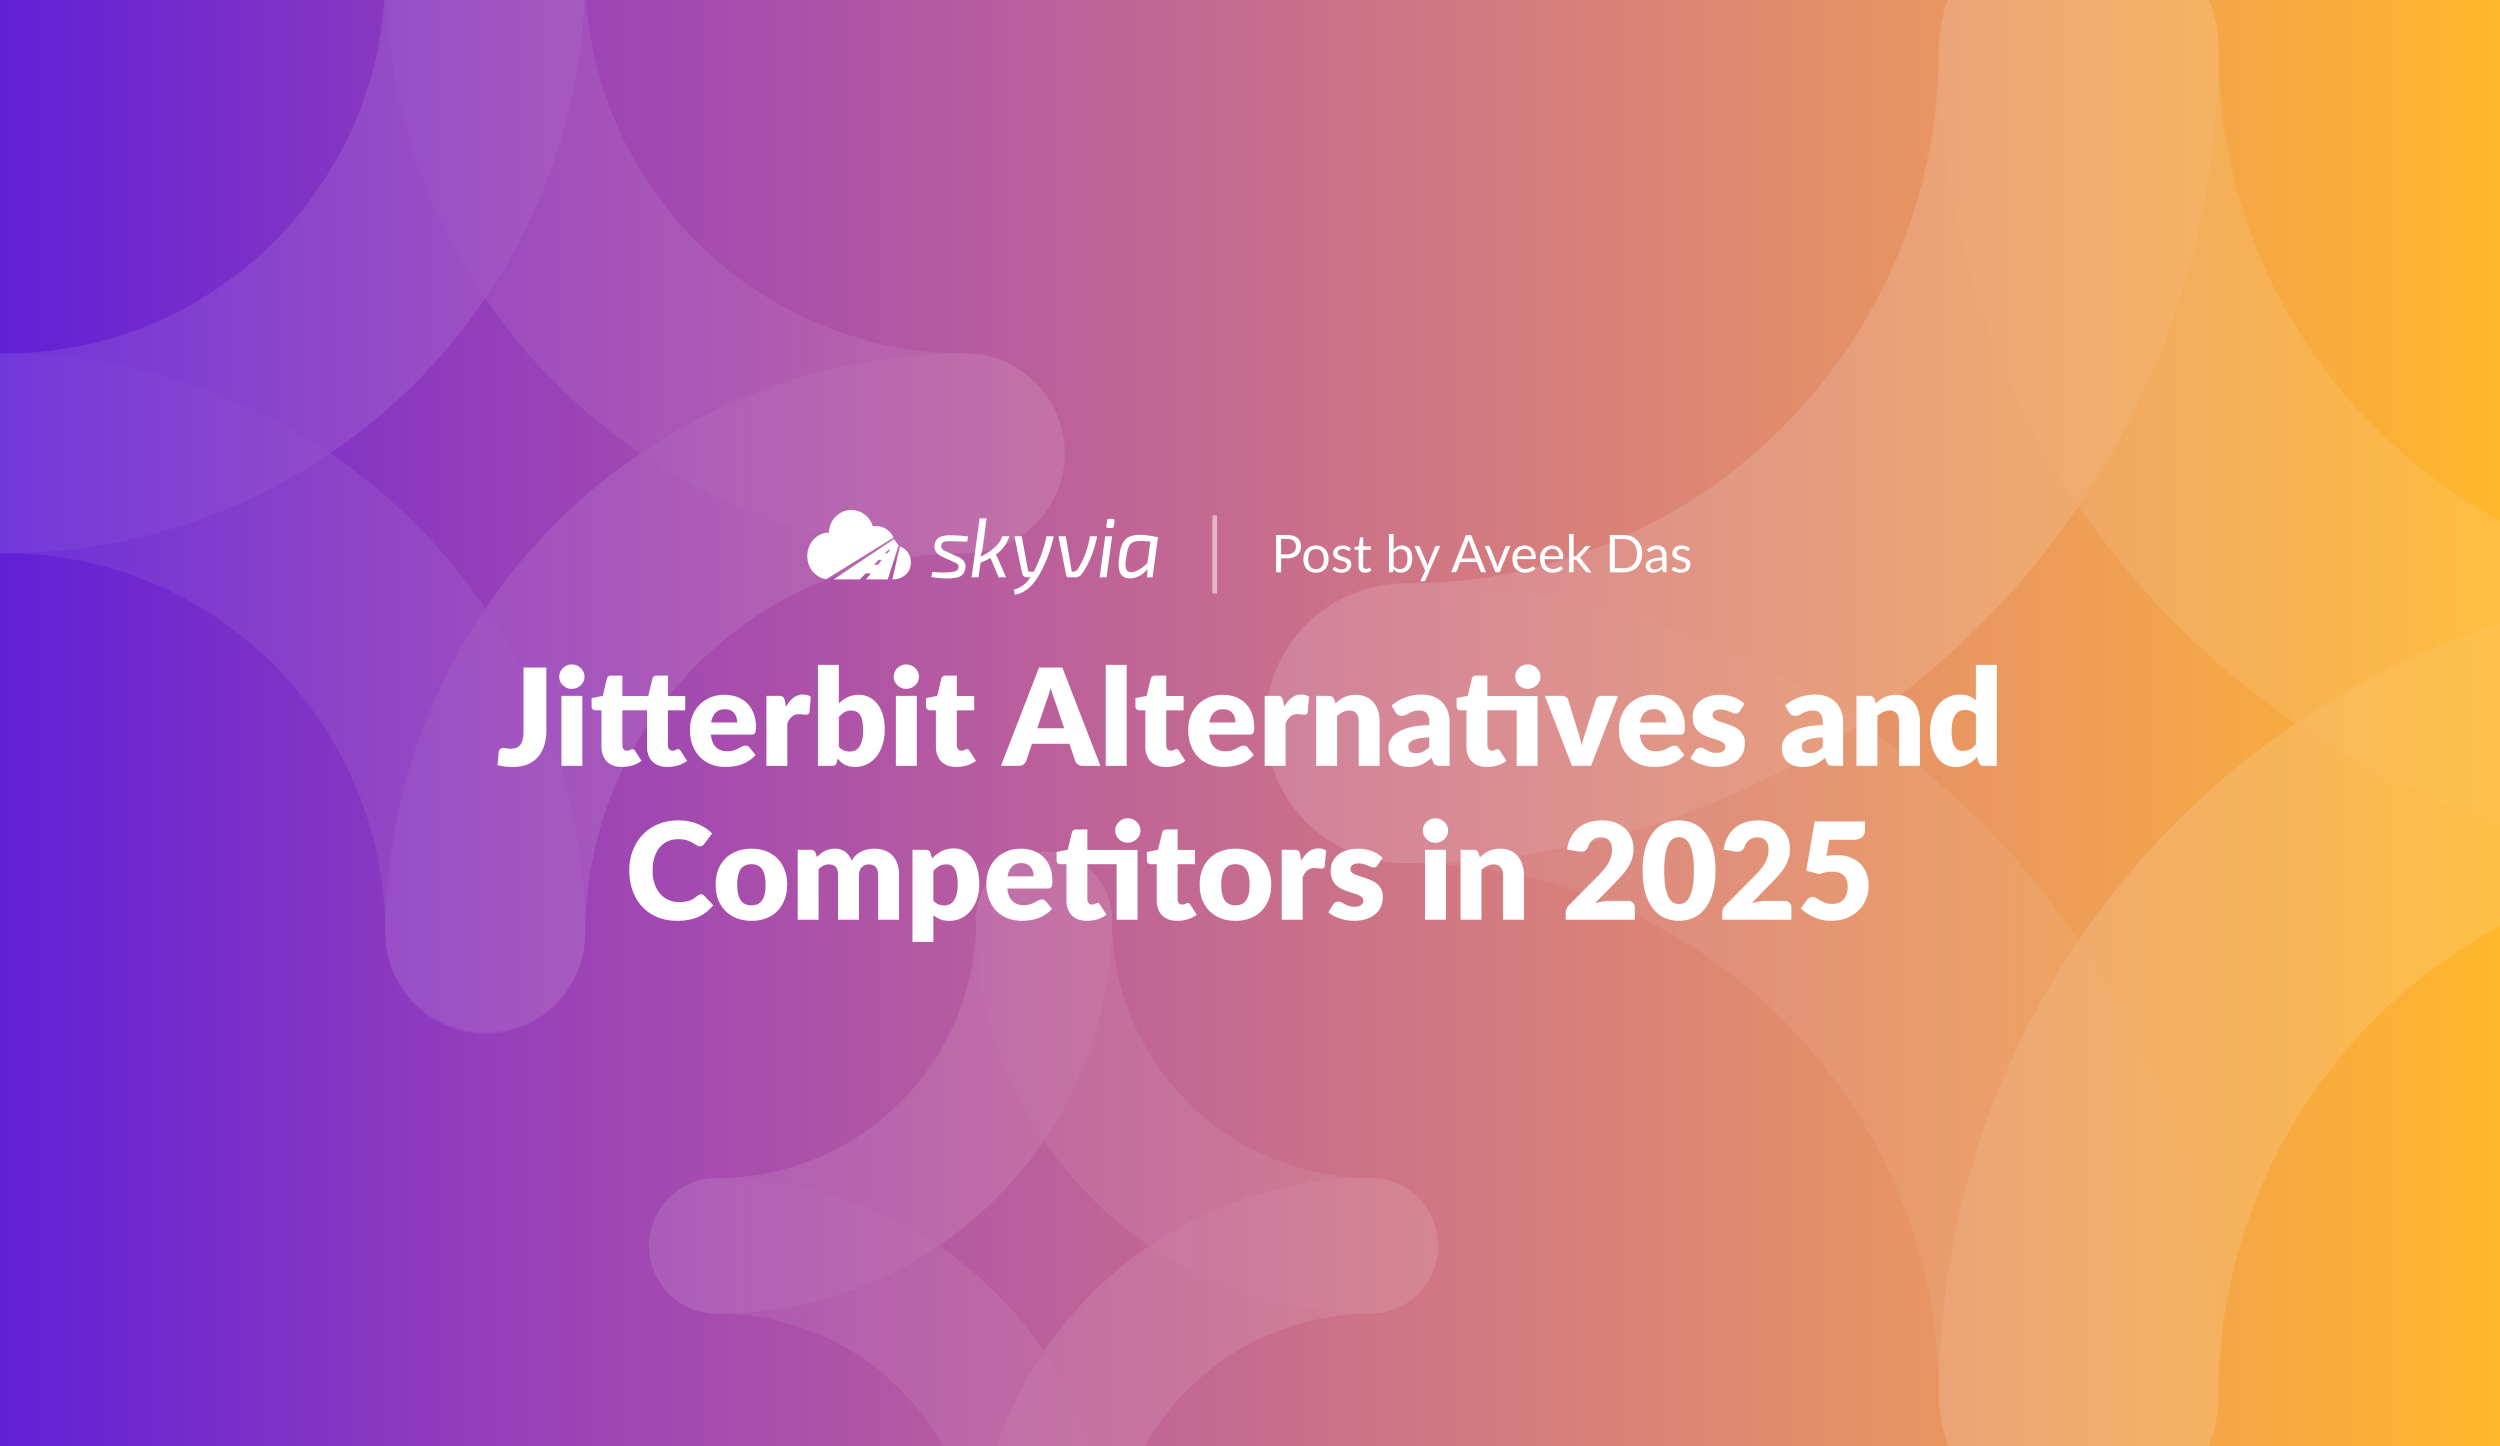
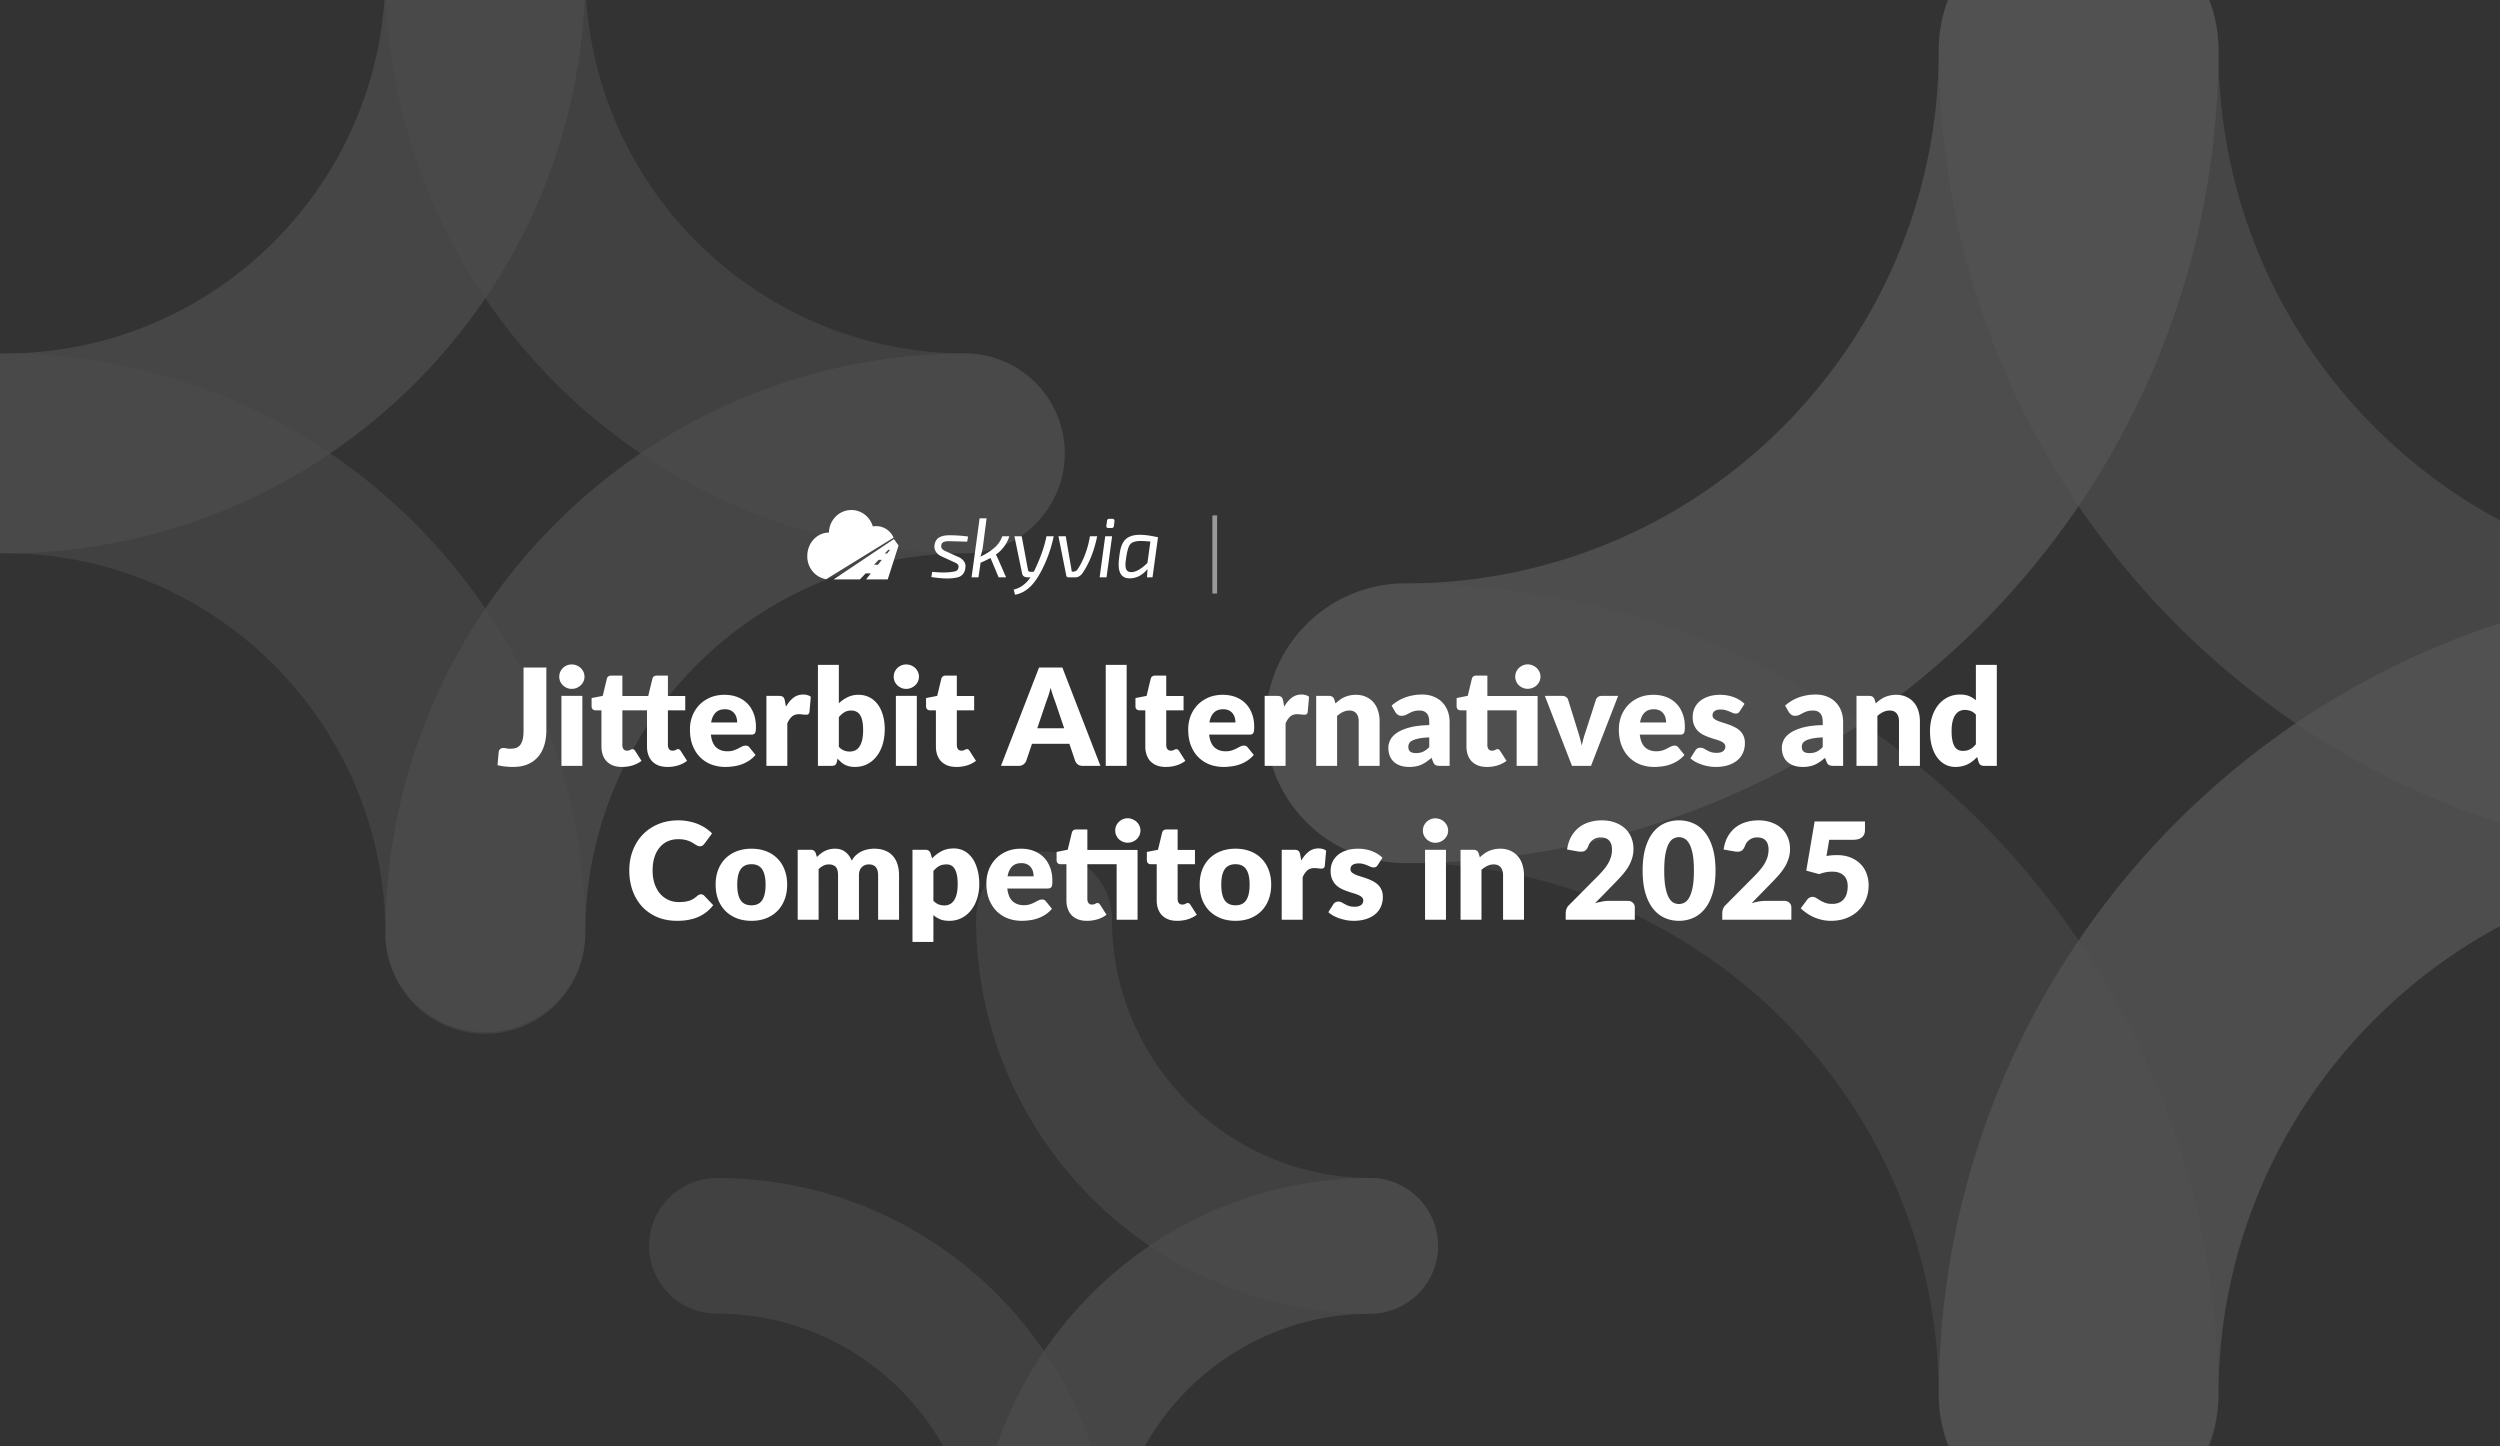
<svg xmlns="http://www.w3.org/2000/svg" width="2112" height="1222" fill="none">
  <rect width="100%" height="100%" fill="#333333" stroke="none" />
  <g clip-path="url(#a)">
-     <path fill="url(#b)" d="M0 0h2112v1222H0z" />
    <g fill="#fff" fill-rule="evenodd" clip-rule="evenodd" opacity=".16">
      <path d="M1756-75.863a118.15 118.15 0 0 1 83.53 34.593 118.17 118.17 0 0 1 34.61 83.52c0 379.353-307.54 686.887-686.89 686.887a118.16 118.16 0 0 1-83.54-34.602 118.16 118.16 0 0 1-34.6-83.535c0-31.332 12.45-61.38 34.6-83.535a118.16 118.16 0 0 1 83.54-34.602c248.87 0 450.64-201.74 450.64-450.613A118.133 118.133 0 0 1 1756-75.887z" opacity=".8" />
      <path d="M1756-75.863a118.15 118.15 0 0 1 83.53 34.593 118.17 118.17 0 0 1 34.61 83.52c0 248.873 201.74 450.637 450.61 450.637a118.144 118.144 0 0 1 116.48 118.125c0 31.044-12.22 60.841-34.02 82.946a118.15 118.15 0 0 1-82.46 35.179c-379.35 0-686.89-307.534-686.89-686.887 0-15.514 3.06-30.876 9-45.209a118 118 0 0 1 25.6-38.326A118.16 118.16 0 0 1 1756-75.887z" opacity=".6" />
      <path d="M2324.75 729.137c-248.87 0-450.64 201.74-450.64 450.613a118.12 118.12 0 0 1-35.41 82.01 118.12 118.12 0 0 1-165.4 0 118.12 118.12 0 0 1-35.41-82.01c0-379.353 307.53-686.887 686.86-686.887a118.15 118.15 0 0 1 82.46 35.179 118.126 118.126 0 0 1 0 165.893c-21.8 22.105-51.42 34.765-82.46 35.202" opacity=".8" />
      <path d="M1069.14 611a118.13 118.13 0 0 1 118.11-118.137c379.35 0 686.89 307.534 686.89 686.887 0 31.33-12.45 61.38-34.6 83.54a118.18 118.18 0 0 1-83.54 34.6c-31.33 0-61.38-12.45-83.54-34.6a118.18 118.18 0 0 1-34.6-83.54c0-248.873-201.74-450.637-450.61-450.637a118.15 118.15 0 0 1-83.53-34.593 118.17 118.17 0 0 1-34.61-83.52z" opacity=".4" />
    </g>
    <g fill="#fff" fill-rule="evenodd" clip-rule="evenodd" opacity=".12">
      <path d="M410-107.617a84.386 84.386 0 0 1 84.383 84.367c0 270.967-219.667 490.633-490.633 490.633a84.383 84.383 0 1 1 0-168.766c177.766 0 321.883-144.1 321.883-321.867A84.385 84.385 0 0 1 410-107.633z" opacity=".8" />
      <path d="M410-107.617a84.384 84.384 0 0 1 84.383 84.367c0 177.767 144.1 321.883 321.867 321.883a84.384 84.384 0 0 1 0 168.75c-270.967 0-490.634-219.666-490.634-490.633A84.388 84.388 0 0 1 410-107.633z" opacity=".6" />
      <path d="M816.25 467.383c-177.766 0-321.883 144.1-321.883 321.867a84.384 84.384 0 0 1-168.733 0c0-270.967 219.666-490.633 490.616-490.633a84.38 84.38 0 0 1 83.198 84.375 84.38 84.38 0 0 1-24.298 59.247 84.4 84.4 0 0 1-58.9 25.144" opacity=".8" />
      <path d="M-80.617 383A84.38 84.38 0 0 1 3.75 298.617c270.966 0 490.633 219.666 490.633 490.633a84.384 84.384 0 0 1-168.767 0c0-177.767-144.1-321.883-321.866-321.883A84.38 84.38 0 0 1-80.634 383z" opacity=".6" />
    </g>
    <g fill="#fff" fill-rule="evenodd" clip-rule="evenodd" opacity=".12">
-       <path d="M882 719.371a57.42 57.42 0 0 1 40.57 16.778 57.25 57.25 0 0 1 16.81 40.507c0 183.987-149.373 333.144-333.63 333.144a57.4 57.4 0 0 1-40.574-16.79 57.227 57.227 0 0 1 0-81.02 57.4 57.4 0 0 1 40.574-16.786c120.881 0 218.88-97.844 218.88-218.548a57.25 57.25 0 0 1 16.803-40.51A57.42 57.42 0 0 1 882 719.36z" opacity=".8" />
      <path d="M882 719.371a57.42 57.42 0 0 1 40.57 16.778 57.25 57.25 0 0 1 16.81 40.507c0 120.704 97.99 218.559 218.87 218.559a57.43 57.43 0 0 1 40.05 17.065 57.23 57.23 0 0 1 0 80.45 57.42 57.42 0 0 1-40.05 17.07c-184.258 0-333.631-149.157-333.631-333.144a57.2 57.2 0 0 1 4.368-21.926 57.3 57.3 0 0 1 12.439-18.588A57.42 57.42 0 0 1 882 719.36z" opacity=".6" />
      <path d="M1158.25 1109.8c-120.88 0-218.88 97.84-218.88 218.54a57.26 57.26 0 0 1-17.201 39.78A57.42 57.42 0 0 1 882 1384.5a57.42 57.42 0 0 1-40.169-16.38 57.26 57.26 0 0 1-17.2-39.78c0-183.98 149.373-333.136 333.619-333.136a57.36 57.36 0 0 1 40.05 17.066 57.232 57.232 0 0 1 0 80.45 57.46 57.46 0 0 1-40.05 17.08" opacity=".8" />
      <path d="M548.38 1052.5a57.25 57.25 0 0 1 16.803-40.51 57.4 57.4 0 0 1 40.567-16.786c184.257 0 333.63 149.156 333.63 333.136 0 15.2-6.045 29.77-16.806 40.52a57.444 57.444 0 0 1-81.148 0 57.27 57.27 0 0 1-16.807-40.52c0-120.7-97.988-218.56-218.869-218.56a57.43 57.43 0 0 1-40.57-16.77 57.28 57.28 0 0 1-16.811-40.51z" opacity=".6" />
    </g>
    <path fill="#fff" d="M461.555 616.904q0 6.954-1.767 12.654-1.71 5.7-5.244 9.804-3.477 4.047-8.778 6.327-5.301 2.223-12.483 2.223-3.249 0-6.441-.342a55 55 0 0 1-6.555-1.14l1.026-11.229q.171-1.482 1.197-2.394t2.907-.912q.969 0 2.394.342 1.425.285 3.42.285 2.793 0 4.845-.741a7.8 7.8 0 0 0 3.477-2.565q1.368-1.824 2.052-4.731t.684-7.182v-53.352h19.266zm30.408-29.013V647h-17.67v-59.109zm1.824-16.188a9.5 9.5 0 0 1-.855 3.99 10.9 10.9 0 0 1-2.337 3.249q-1.482 1.368-3.477 2.223-1.938.798-4.161.798-2.166 0-4.047-.798a12.6 12.6 0 0 1-3.363-2.223q-1.425-1.425-2.28-3.249a10.1 10.1 0 0 1-.798-3.99q0-2.166.798-4.047a11.2 11.2 0 0 1 2.28-3.306 11 11 0 0 1 3.363-2.223q1.881-.798 4.047-.798 2.223 0 4.161.798a10.7 10.7 0 0 1 3.477 2.223q1.482 1.425 2.337 3.306t.855 4.047m31.647 76.209q-4.218 0-7.467-1.197-3.192-1.254-5.415-3.477-2.166-2.28-3.306-5.472t-1.14-7.125v-30.552h-5.016q-1.368 0-2.337-.855-.969-.912-.969-2.622v-6.897l9.405-1.824 3.477-14.421q.684-2.736 3.876-2.736h9.234v17.271h21.831l3.534-14.535q.684-2.736 3.876-2.736h9.234v17.271H578.9v12.084h-14.649v29.355q0 2.052.969 3.42 1.026 1.311 2.907 1.311.969 0 1.596-.171a9 9 0 0 0 1.14-.456q.513-.285.912-.456a2.26 2.26 0 0 1 1.026-.228q.798 0 1.254.399.513.342 1.026 1.14l5.358 8.379q-3.42 2.565-7.695 3.876a31.2 31.2 0 0 1-8.835 1.254q-4.218 0-7.467-1.197-3.192-1.254-5.415-3.477-2.166-2.28-3.306-5.472t-1.14-7.125v-30.552h-20.805v29.355q0 2.052.969 3.42 1.026 1.311 2.907 1.311.969 0 1.596-.171a9 9 0 0 0 1.14-.456q.513-.285.912-.456a2.26 2.26 0 0 1 1.026-.228q.798 0 1.254.399.513.342 1.026 1.14l5.358 8.379q-3.42 2.565-7.695 3.876a31.2 31.2 0 0 1-8.835 1.254m97.333-37.563q0-2.109-.57-4.104a9.1 9.1 0 0 0-1.767-3.534q-1.197-1.596-3.192-2.565t-4.845-.969q-5.016 0-7.866 2.907-2.85 2.85-3.762 8.265zm-22.23 10.26q.855 7.41 4.503 10.773 3.648 3.306 9.405 3.306 3.078 0 5.301-.741t3.933-1.653q1.767-.912 3.192-1.653a6.8 6.8 0 0 1 3.078-.741q2.109 0 3.192 1.539l5.13 6.327q-2.736 3.135-5.928 5.13a31.7 31.7 0 0 1-6.498 3.078 34.4 34.4 0 0 1-6.669 1.482 46 46 0 0 1-6.327.456q-6.213 0-11.685-1.995a27.5 27.5 0 0 1-9.519-6.042q-4.047-3.99-6.441-9.918-2.337-5.928-2.337-13.794 0-5.928 1.995-11.229 2.052-5.301 5.814-9.291 3.819-3.99 9.177-6.327 5.415-2.337 12.198-2.337 5.871 0 10.716 1.824 4.902 1.824 8.379 5.301 3.534 3.477 5.472 8.55 1.995 5.016 1.995 11.4 0 1.995-.171 3.249t-.627 1.995a2.38 2.38 0 0 1-1.254 1.026q-.741.285-1.938.285zm63.448-23.598q2.736-4.788 6.27-7.524 3.591-2.736 8.208-2.736 3.99 0 6.498 1.881l-1.14 12.996q-.285 1.254-.969 1.71-.627.456-1.767.456-.456 0-1.197-.057t-1.539-.114a22 22 0 0 0-1.653-.171 10.5 10.5 0 0 0-1.482-.114q-3.876 0-6.213 2.052-2.28 2.052-3.876 5.7V647h-17.67v-59.109h10.488q1.311 0 2.166.228.912.228 1.482.741.627.456.912 1.254.342.798.57 1.938zm44.669 33.915q1.995 2.166 4.332 3.078t4.731.912q2.508 0 4.617-.912 2.109-.969 3.591-3.078 1.539-2.166 2.394-5.643.855-3.534.855-8.664 0-4.446-.684-7.524-.627-3.135-1.938-5.073-1.254-1.995-3.192-2.85-1.881-.912-4.332-.912-3.249 0-5.643 1.425t-4.731 4.161zm0-36.765q3.42-3.249 7.467-5.187 4.104-1.995 9.12-1.995t9.12 2.052 7.011 5.871q2.907 3.762 4.446 9.12 1.596 5.358 1.596 11.97 0 7.182-1.824 13.053t-5.187 10.089q-3.306 4.161-7.923 6.498-4.617 2.28-10.203 2.28-2.679 0-4.788-.513a17.4 17.4 0 0 1-3.876-1.425 17.8 17.8 0 0 1-3.249-2.28 40 40 0 0 1-2.793-2.85l-.627 2.964q-.456 1.824-1.482 2.508t-2.736.684h-11.742v-85.329h17.67zm65.86-6.27V647h-17.67v-59.109zm1.824-16.188a9.5 9.5 0 0 1-.855 3.99 10.9 10.9 0 0 1-2.337 3.249q-1.482 1.368-3.477 2.223-1.938.798-4.161.798-2.166 0-4.047-.798a12.6 12.6 0 0 1-3.363-2.223q-1.425-1.425-2.28-3.249a10.1 10.1 0 0 1-.798-3.99q0-2.166.798-4.047a11.2 11.2 0 0 1 2.28-3.306 11 11 0 0 1 3.363-2.223q1.881-.798 4.047-.798 2.223 0 4.161.798a10.7 10.7 0 0 1 3.477 2.223q1.482 1.425 2.337 3.306t.855 4.047m31.647 76.209q-4.218 0-7.467-1.197-3.192-1.254-5.415-3.477-2.166-2.28-3.306-5.472t-1.14-7.125v-30.552h-5.016q-1.368 0-2.337-.855-.969-.912-.969-2.622v-6.897l9.405-1.824 3.477-14.421q.684-2.736 3.876-2.736h9.234v17.271h14.649v12.084h-14.649v29.355q0 2.052.969 3.42 1.026 1.311 2.907 1.311.969 0 1.596-.171a9 9 0 0 0 1.14-.456q.513-.285.912-.456a2.26 2.26 0 0 1 1.026-.228q.798 0 1.254.399.513.342 1.026 1.14l5.358 8.379q-3.42 2.565-7.695 3.876a31.2 31.2 0 0 1-8.835 1.254m91.035-32.661-7.695-22.743a101 101 0 0 1-1.824-5.073 168 168 0 0 1-1.938-6.384 90 90 0 0 1-1.824 6.441 92 92 0 0 1-1.824 5.13l-7.638 22.629zM929.629 647h-14.934q-2.508 0-4.047-1.14a7.64 7.64 0 0 1-2.337-3.021l-4.902-14.478h-31.578l-4.902 14.478q-.627 1.596-2.28 2.907-1.596 1.254-3.99 1.254h-15.048l32.148-83.049h19.722zm22.166-85.329V647h-17.67v-85.329zm33.09 86.241q-4.218 0-7.467-1.197-3.192-1.254-5.415-3.477-2.166-2.28-3.306-5.472t-1.14-7.125v-30.552h-5.016q-1.368 0-2.337-.855-.969-.912-.969-2.622v-6.897l9.405-1.824 3.477-14.421q.684-2.736 3.876-2.736h9.234v17.271h14.649v12.084h-14.649v29.355q0 2.052.969 3.42 1.026 1.311 2.907 1.311.969 0 1.596-.171a9 9 0 0 0 1.14-.456q.513-.285.912-.456a2.26 2.26 0 0 1 1.026-.228q.798 0 1.254.399.513.342 1.026 1.14l5.353 8.379q-3.414 2.565-7.69 3.876a31.2 31.2 0 0 1-8.835 1.254m58.815-37.563q0-2.109-.57-4.104a9 9 0 0 0-1.77-3.534c-.8-1.064-1.86-1.919-3.19-2.565s-2.95-.969-4.85-.969q-5.01 0-7.86 2.907c-1.9 1.9-3.16 4.655-3.76 8.265zm-22.23 10.26q.855 7.41 4.5 10.773c2.43 2.204 5.57 3.306 9.41 3.306 2.05 0 3.82-.247 5.3-.741q2.22-.741 3.93-1.653a933 933 0 0 0 3.19-1.653 6.8 6.8 0 0 1 3.08-.741c1.41 0 2.47.513 3.19 1.539l5.13 6.327c-1.82 2.09-3.8 3.8-5.93 5.13a31.7 31.7 0 0 1-6.49 3.078 34.5 34.5 0 0 1-6.67 1.482q-3.315.456-6.33.456c-4.14 0-8.04-.665-11.68-1.995-3.61-1.368-6.79-3.382-9.52-6.042-2.7-2.66-4.85-5.966-6.44-9.918q-2.34-5.928-2.34-13.794c0-3.952.66-7.695 1.99-11.229q2.055-5.301 5.82-9.291c2.54-2.66 5.6-4.769 9.17-6.327 3.61-1.558 7.68-2.337 12.2-2.337 3.92 0 7.49.608 10.72 1.824 3.27 1.216 6.06 2.983 8.38 5.301 2.35 2.318 4.18 5.168 5.47 8.55 1.33 3.344 1.99 7.144 1.99 11.4 0 1.33-.05 2.413-.17 3.249-.11.836-.32 1.501-.62 1.995a2.42 2.42 0 0 1-1.26 1.026c-.49.19-1.14.285-1.94.285zm63.45-23.598q2.73-4.788 6.27-7.524c2.39-1.824 5.13-2.736 8.2-2.736 2.66 0 4.83.627 6.5 1.881l-1.14 12.996c-.19.836-.51 1.406-.97 1.71-.41.304-1 .456-1.76.456q-.465 0-1.2-.057c-.49-.038-1.01-.076-1.54-.114q-.795-.114-1.65-.171c-.53-.076-1.03-.114-1.48-.114-2.59 0-4.66.684-6.22 2.052q-2.28 2.052-3.87 5.7V647h-17.67v-59.109h10.48c.88 0 1.6.076 2.17.228.61.152 1.1.399 1.48.741.42.304.72.722.91 1.254q.345.798.57 1.938zm43.3-2.736a44 44 0 0 1 3.53-2.964 20 20 0 0 1 3.88-2.28q2.1-.969 4.5-1.482c1.63-.38 3.4-.57 5.3-.57q4.845 0 8.55 1.71 3.765 1.653 6.33 4.674 2.565 2.964 3.87 7.125 1.32 4.104 1.32 8.949V647h-17.67v-37.563c0-2.888-.67-5.13-2-6.726-1.33-1.634-3.29-2.451-5.87-2.451-1.94 0-3.76.418-5.47 1.254-1.67.798-3.31 1.9-4.9 3.306V647h-17.67v-59.109h10.94c2.2 0 3.65.988 4.33 2.964zm79.21 28.671c-3.54.152-6.44.456-8.72.912s-4.09 1.026-5.42 1.71q-1.995 1.026-2.79 2.337c-.5.874-.74 1.824-.74 2.85q0 3.021 1.65 4.275c1.1.798 2.72 1.197 4.84 1.197 2.28 0 4.28-.399 5.99-1.197q2.565-1.197 5.19-3.876zm-31.81-26.847c3.57-3.154 7.52-5.491 11.86-7.011 4.37-1.558 9.04-2.337 14.02-2.337q5.355 0 9.63 1.767c2.89 1.14 5.32 2.755 7.3 4.845 2.01 2.052 3.55 4.503 4.61 7.353 1.07 2.85 1.6 5.966 1.6 9.348V647h-8.09c-1.68 0-2.95-.228-3.82-.684-.84-.456-1.54-1.406-2.11-2.85l-1.26-3.249a56 56 0 0 1-4.27 3.306 28 28 0 0 1-4.28 2.451c-1.44.646-3 1.121-4.67 1.425-1.63.342-3.46.513-5.47.513q-4.05 0-7.35-1.026c-2.21-.722-4.09-1.767-5.65-3.135-1.52-1.368-2.7-3.059-3.53-5.073q-1.26-3.078-1.26-7.068c0-2.128.54-4.275 1.6-6.441 1.06-2.204 2.91-4.199 5.53-5.985 2.62-1.824 6.16-3.344 10.6-4.56 4.45-1.216 10.05-1.9 16.82-2.052v-2.508c0-3.458-.73-5.947-2.17-7.467-1.41-1.558-3.42-2.337-6.04-2.337q-3.135 0-5.13.684c-1.33.456-2.53.969-3.59 1.539a49 49 0 0 1-3.02 1.539q-1.485.684-3.54.684c-1.21 0-2.24-.304-3.08-.912a8 8 0 0 1-2.05-2.166zM1298.94 647h-17.67v-46.911h-24.74v29.355c0 1.368.33 2.508.97 3.42q1.035 1.311 2.91 1.311c.65 0 1.18-.057 1.6-.171q.675-.228 1.14-.456c.34-.19.64-.342.91-.456q.45-.228 1.02-.228c.54 0 .95.133 1.26.399q.51.342 1.02 1.14l5.36 8.379c-2.28 1.71-4.84 3.002-7.69 3.876a31.3 31.3 0 0 1-8.84 1.254q-4.215 0-7.47-1.197c-2.12-.836-3.93-1.995-5.41-3.477-1.44-1.52-2.55-3.344-3.31-5.472q-1.14-3.192-1.14-7.125v-30.552h-5.01q-1.365 0-2.34-.855c-.65-.608-.97-1.482-.97-2.622v-6.897l9.41-1.881 3.47-14.364c.46-1.824 1.75-2.736 3.88-2.736h9.23v17.271h42.41zm2.45-75.354c0 1.406-.28 2.736-.85 3.99a10.65 10.65 0 0 1-2.34 3.306q-1.485 1.368-3.48 2.166c-1.29.532-2.68.798-4.16.798-1.44 0-2.79-.266-4.04-.798a11.6 11.6 0 0 1-3.37-2.166q-1.425-1.425-2.28-3.306c-.53-1.254-.8-2.584-.8-3.99s.27-2.736.8-3.99q.855-1.938 2.28-3.306c.99-.95 2.11-1.691 3.37-2.223 1.25-.57 2.6-.855 4.04-.855 1.48 0 2.87.285 4.16.855q1.995.798 3.48 2.223a9.8 9.8 0 0 1 2.34 3.306c.57 1.254.85 2.584.85 3.99m65.6 16.245L1344.08 647h-16.07l-22.92-59.109h14.71c1.25 0 2.3.304 3.13.912q1.32.855 1.77 2.166l8.21 26.505a97 97 0 0 1 1.88 6.327 92 92 0 0 1 1.48 6.156q1.26-6.156 3.48-12.483l8.55-26.505q.45-1.311 1.71-2.166c.83-.608 1.82-.912 2.96-.912zm40.53 22.458q0-2.109-.57-4.104a9 9 0 0 0-1.77-3.534c-.8-1.064-1.86-1.919-3.19-2.565s-2.95-.969-4.85-.969q-5.01 0-7.86 2.907c-1.9 1.9-3.16 4.655-3.76 8.265zm-22.23 10.26q.855 7.41 4.5 10.773c2.43 2.204 5.57 3.306 9.41 3.306 2.05 0 3.82-.247 5.3-.741q2.22-.741 3.93-1.653a933 933 0 0 0 3.19-1.653 6.8 6.8 0 0 1 3.08-.741c1.41 0 2.47.513 3.19 1.539l5.13 6.327c-1.82 2.09-3.8 3.8-5.93 5.13a31.7 31.7 0 0 1-6.49 3.078 34.5 34.5 0 0 1-6.67 1.482q-3.315.456-6.33.456c-4.14 0-8.04-.665-11.68-1.995-3.61-1.368-6.79-3.382-9.52-6.042-2.7-2.66-4.85-5.966-6.44-9.918q-2.34-5.928-2.34-13.794c0-3.952.66-7.695 1.99-11.229q2.055-5.301 5.82-9.291c2.54-2.66 5.6-4.769 9.17-6.327 3.61-1.558 7.68-2.337 12.2-2.337 3.92 0 7.49.608 10.72 1.824 3.27 1.216 6.06 2.983 8.38 5.301 2.35 2.318 4.18 5.168 5.47 8.55 1.33 3.344 1.99 7.144 1.99 11.4 0 1.33-.05 2.413-.17 3.249-.11.836-.32 1.501-.62 1.995a2.42 2.42 0 0 1-1.26 1.026c-.49.19-1.14.285-1.94.285zm84.48-19.779c-.46.722-.95 1.235-1.48 1.539-.5.304-1.14.456-1.94.456a6.6 6.6 0 0 1-2.51-.513c-.83-.38-1.75-.779-2.73-1.197-.95-.418-2.04-.798-3.25-1.14-1.22-.38-2.61-.57-4.16-.57q-3.375 0-5.19 1.311-1.77 1.254-1.77 3.534 0 1.653 1.14 2.736c.8.722 1.84 1.368 3.14 1.938a48 48 0 0 0 4.39 1.539q2.445.741 5.01 1.653c1.71.608 3.38 1.33 5.02 2.166 1.63.798 3.09 1.805 4.39 3.021 1.29 1.178 2.31 2.622 3.07 4.332q1.2 2.565 1.2 6.156 0 4.389-1.59 8.094c-1.07 2.47-2.66 4.598-4.79 6.384-2.09 1.786-4.7 3.173-7.81 4.161-3.08.988-6.63 1.482-10.66 1.482a32.5 32.5 0 0 1-6.04-.57c-2.02-.38-3.97-.893-5.87-1.539a34 34 0 0 1-5.19-2.28c-1.6-.912-2.96-1.881-4.1-2.907l4.1-6.498q.69-1.14 1.71-1.767c.72-.456 1.63-.684 2.74-.684q1.53 0 2.73.684c.84.456 1.73.95 2.68 1.482s2.05 1.026 3.31 1.482c1.29.456 2.9.684 4.84.684q2.055 0 3.48-.399 1.425-.456 2.28-1.197c.57-.494.99-1.045 1.25-1.653.27-.608.4-1.235.4-1.881q0-1.767-1.2-2.907c-.79-.76-1.84-1.406-3.13-1.938-1.29-.57-2.77-1.083-4.45-1.539q-2.445-.741-5.01-1.653c-1.71-.608-3.4-1.33-5.08-2.166a18.5 18.5 0 0 1-4.38-3.249c-1.3-1.33-2.34-2.945-3.14-4.845q-1.2-2.85-1.2-6.897c0-2.508.48-4.883 1.43-7.125.99-2.28 2.45-4.275 4.39-5.985q2.91-2.565 7.29-4.047 4.395-1.539 10.26-1.539c2.13 0 4.18.19 6.16.57q3.015.57 5.64 1.596c1.75.684 3.35 1.501 4.79 2.451 1.44.912 2.72 1.919 3.82 3.021zm70.08 22.116c-3.53.152-6.44.456-8.72.912s-4.08 1.026-5.41 1.71-2.26 1.463-2.8 2.337a5.74 5.74 0 0 0-.74 2.85c0 2.014.55 3.439 1.66 4.275 1.1.798 2.71 1.197 4.84 1.197 2.28 0 4.28-.399 5.99-1.197s3.43-2.09 5.18-3.876zm-31.8-26.847q5.355-4.731 11.85-7.011c4.37-1.558 9.05-2.337 14.02-2.337 3.58 0 6.79.589 9.64 1.767q4.335 1.71 7.29 4.845 3.03 3.078 4.62 7.353c1.06 2.85 1.6 5.966 1.6 9.348V647h-8.1c-1.67 0-2.94-.228-3.82-.684-.83-.456-1.54-1.406-2.11-2.85l-1.25-3.249a58 58 0 0 1-4.27 3.306c-1.37.95-2.8 1.767-4.28 2.451-1.44.646-3 1.121-4.67 1.425-1.64.342-3.46.513-5.48.513q-4.035 0-7.35-1.026-3.3-1.083-5.64-3.135-2.28-2.052-3.54-5.073c-.83-2.052-1.25-4.408-1.25-7.068 0-2.128.53-4.275 1.6-6.441 1.06-2.204 2.9-4.199 5.53-5.985 2.62-1.824 6.15-3.344 10.6-4.56 4.44-1.216 10.05-1.9 16.81-2.052v-2.508q0-5.187-2.16-7.467c-1.41-1.558-3.42-2.337-6.05-2.337q-3.135 0-5.13.684c-1.33.456-2.52.969-3.59 1.539-1.02.57-2.03 1.083-3.02 1.539s-2.16.684-3.53.684c-1.22 0-2.24-.304-3.08-.912a7.8 7.8 0 0 1-2.05-2.166zm76.61-1.824a42 42 0 0 1 3.54-2.964q1.815-1.368 3.87-2.28a21.6 21.6 0 0 1 4.51-1.482c1.63-.38 3.4-.57 5.3-.57q4.845 0 8.55 1.71c2.5 1.102 4.61 2.66 6.32 4.674 1.71 1.976 3.01 4.351 3.88 7.125.87 2.736 1.31 5.719 1.31 8.949V647h-17.67v-37.563c0-2.888-.66-5.13-1.99-6.726q-1.995-2.451-5.88-2.451c-1.93 0-3.76.418-5.47 1.254-1.67.798-3.3 1.9-4.9 3.306V647h-17.67v-59.109h10.94c2.21 0 3.65.988 4.34 2.964zm84.57 9.462c-1.33-1.482-2.77-2.508-4.33-3.078a13.4 13.4 0 0 0-4.9-.912c-1.64 0-3.14.323-4.51.969s-2.56 1.691-3.59 3.135q-1.485 2.109-2.34 5.529c-.57 2.28-.85 5.035-.85 8.265 0 3.116.23 5.738.68 7.866.46 2.128 1.09 3.857 1.88 5.187q1.26 1.938 2.97 2.793c1.14.57 2.41.855 3.82.855 1.29 0 2.45-.114 3.47-.342q1.605-.399 2.91-1.083c.88-.456 1.69-1.026 2.45-1.71q1.2-1.083 2.34-2.451zm17.67-42.066V647h-10.94c-2.21 0-3.65-.988-4.34-2.964l-1.36-4.503a35 35 0 0 1-3.71 3.42 24 24 0 0 1-4.22 2.679 21.3 21.3 0 0 1-4.84 1.653c-1.71.418-3.57.627-5.59.627q-4.62 0-8.55-2.052t-6.78-5.928-4.5-9.462c-1.07-3.762-1.6-8.037-1.6-12.825 0-4.408.61-8.493 1.82-12.255q1.83-5.7 5.13-9.804c2.25-2.774 4.92-4.94 8.04-6.498q4.68-2.337 10.32-2.337c3.08 0 5.66.437 7.75 1.311q3.135 1.311 5.7 3.534v-29.925zM592.204 755.511q.684 0 1.368.285.684.228 1.311.855l7.638 8.037q-5.016 6.555-12.597 9.918-7.524 3.306-17.841 3.306-9.462 0-16.986-3.192-7.467-3.249-12.711-8.892-5.187-5.7-7.98-13.452-2.793-7.809-2.793-16.929 0-9.291 3.021-17.043 3.021-7.809 8.493-13.452t13.11-8.778 16.815-3.135q4.674 0 8.778.855 4.161.798 7.752 2.28a34 34 0 0 1 6.612 3.477q3.021 2.052 5.358 4.446l-6.498 8.721a9 9 0 0 1-1.482 1.482q-.855.627-2.394.627-1.026 0-1.938-.456a26 26 0 0 1-1.938-1.083 50 50 0 0 0-2.28-1.425q-1.197-.798-2.907-1.425-1.653-.684-3.933-1.14-2.223-.456-5.244-.456-4.788 0-8.778 1.767-3.933 1.767-6.84 5.187-2.85 3.363-4.446 8.322-1.539 4.902-1.539 11.229 0 6.384 1.71 11.343 1.767 4.959 4.731 8.379 3.021 3.363 7.011 5.13t8.55 1.767a46 46 0 0 0 4.788-.228 25.4 25.4 0 0 0 4.047-.855 18.6 18.6 0 0 0 3.534-1.596q1.653-1.026 3.363-2.565.684-.57 1.482-.912a3.65 3.65 0 0 1 1.653-.399m42.697-38.532q6.726 0 12.255 2.109t9.462 6.042q3.99 3.933 6.156 9.576 2.223 5.586 2.223 12.597 0 7.068-2.223 12.768-2.166 5.643-6.156 9.633-3.933 3.933-9.462 6.099-5.529 2.109-12.255 2.109-6.783 0-12.369-2.109-5.529-2.166-9.576-6.099-3.99-3.99-6.213-9.633-2.166-5.7-2.166-12.768 0-7.011 2.166-12.597 2.223-5.643 6.213-9.576 4.047-3.933 9.576-6.042 5.586-2.109 12.369-2.109m0 47.823q6.099 0 8.949-4.275 2.907-4.332 2.907-13.11t-2.907-13.053q-2.85-4.275-8.949-4.275-6.27 0-9.177 4.275t-2.907 13.053 2.907 13.11q2.907 4.275 9.177 4.275M673.895 777v-59.109h10.944q3.306 0 4.332 2.964l.969 3.192a30 30 0 0 1 3.078-2.793 18.2 18.2 0 0 1 3.42-2.223 18 18 0 0 1 3.99-1.482q2.166-.57 4.731-.57 5.358 0 8.835 2.793 3.534 2.736 5.358 7.353 1.482-2.736 3.591-4.674 2.166-1.938 4.617-3.135a23 23 0 0 1 5.244-1.767q2.793-.57 5.529-.57 5.073 0 9.006 1.539 3.933 1.482 6.555 4.389 2.679 2.85 4.047 7.068 1.368 4.161 1.368 9.462V777h-17.67v-37.563q0-9.177-7.866-9.177-3.591 0-5.985 2.394-2.337 2.337-2.337 6.783V777h-17.67v-37.563q0-5.073-1.995-7.125t-5.871-2.052q-2.394 0-4.56 1.083-2.109 1.083-3.99 2.907V777zm114.637-16.074q1.995 2.166 4.332 3.078t4.902.912q2.451 0 4.503-.969t3.534-3.078q1.539-2.166 2.394-5.586t.855-8.322q0-4.674-.684-7.866t-1.938-5.13q-1.197-1.995-2.907-2.85t-3.819-.855q-3.876 0-6.384 1.425t-4.788 4.161zm-1.083-35.739a30.2 30.2 0 0 1 7.866-6.042q4.446-2.394 10.545-2.394 4.617 0 8.55 2.052t6.783 5.928 4.446 9.519q1.653 5.586 1.653 12.711 0 6.669-1.881 12.312-1.824 5.643-5.187 9.804-3.306 4.161-7.98 6.498-4.617 2.337-10.26 2.337-4.617 0-7.752-1.311a21 21 0 0 1-5.7-3.534v22.686h-17.67v-77.862h10.944q3.306 0 4.332 2.964zm85.75 15.162q0-2.109-.57-4.104a9.1 9.1 0 0 0-1.767-3.534q-1.197-1.596-3.192-2.565t-4.845-.969q-5.016 0-7.866 2.907-2.85 2.85-3.762 8.265zm-22.23 10.26q.855 7.41 4.503 10.773 3.648 3.306 9.405 3.306 3.078 0 5.301-.741t3.933-1.653q1.767-.912 3.192-1.653a6.8 6.8 0 0 1 3.078-.741q2.109 0 3.192 1.539l5.13 6.327q-2.736 3.135-5.928 5.13a31.7 31.7 0 0 1-6.498 3.078 34.4 34.4 0 0 1-6.669 1.482 46 46 0 0 1-6.327.456q-6.213 0-11.685-1.995a27.5 27.5 0 0 1-9.519-6.042q-4.047-3.99-6.441-9.918-2.337-5.928-2.337-13.794 0-5.928 1.995-11.229 2.052-5.301 5.814-9.291 3.819-3.99 9.177-6.327 5.415-2.337 12.198-2.337 5.871 0 10.716 1.824 4.902 1.824 8.379 5.301 3.534 3.477 5.472 8.55 1.995 5.016 1.995 11.4 0 1.995-.171 3.249t-.627 1.995a2.38 2.38 0 0 1-1.254 1.026q-.741.285-1.938.285zM961.005 777h-17.67v-46.911h-24.738v29.355q0 2.052.969 3.42 1.026 1.311 2.907 1.311.969 0 1.596-.171a9 9 0 0 0 1.14-.456q.513-.285.912-.456a2.26 2.26 0 0 1 1.026-.228q.798 0 1.254.399.513.342 1.026 1.14l5.358 8.379q-3.42 2.565-7.695 3.876a31.2 31.2 0 0 1-8.835 1.254q-4.218 0-7.467-1.197-3.192-1.254-5.415-3.477-2.166-2.28-3.306-5.472t-1.14-7.125v-30.552h-5.016q-1.368 0-2.337-.855-.969-.912-.969-2.622v-6.897l9.405-1.881 3.477-14.364q.684-2.736 3.876-2.736h9.234v17.271h42.408zm2.451-75.354a9.5 9.5 0 0 1-.855 3.99 10.7 10.7 0 0 1-2.337 3.306q-1.482 1.368-3.477 2.166-1.938.798-4.161.798-2.166 0-4.047-.798a11.6 11.6 0 0 1-3.363-2.166q-1.425-1.425-2.28-3.306a10.1 10.1 0 0 1-.798-3.99q0-2.109.798-3.99.855-1.938 2.28-3.306a11 11 0 0 1 3.363-2.223q1.881-.855 4.047-.855 2.223 0 4.161.855a10.7 10.7 0 0 1 3.477 2.223 9.85 9.85 0 0 1 2.337 3.306 9.5 9.5 0 0 1 .855 3.99m31.059 76.266q-4.218 0-7.467-1.197-3.192-1.254-5.415-3.477-2.166-2.28-3.306-5.472t-1.14-7.125v-30.552h-5.016q-1.368 0-2.337-.855-.969-.912-.969-2.622v-6.897l9.405-1.824 3.477-14.421q.684-2.736 3.876-2.736h9.234v17.271h14.653v12.084h-14.653v29.355q0 2.052.969 3.42 1.026 1.311 2.907 1.311.969 0 1.597-.171.675-.228 1.14-.456c.34-.19.64-.342.91-.456.3-.152.65-.228 1.03-.228.53 0 .95.133 1.25.399.34.228.68.608 1.03 1.14l5.35 8.379c-2.28 1.71-4.84 3.002-7.69 3.876a31.2 31.2 0 0 1-8.835 1.254m49.295-60.933c4.48 0 8.57.703 12.25 2.109 3.69 1.406 6.84 3.42 9.47 6.042q3.99 3.933 6.15 9.576c1.48 3.724 2.23 7.923 2.23 12.597 0 4.712-.75 8.968-2.23 12.768q-2.16 5.643-6.15 9.633c-2.63 2.622-5.78 4.655-9.47 6.099-3.68 1.406-7.77 2.109-12.25 2.109-4.52 0-8.65-.703-12.37-2.109-3.69-1.444-6.88-3.477-9.58-6.099q-3.99-3.99-6.21-9.633-2.16-5.7-2.16-12.768 0-7.011 2.16-12.597 2.22-5.643 6.21-9.576c2.7-2.622 5.89-4.636 9.58-6.042 3.72-1.406 7.85-2.109 12.37-2.109m0 47.823c4.07 0 7.05-1.425 8.95-4.275q2.91-4.332 2.91-13.11t-2.91-13.053c-1.9-2.85-4.88-4.275-8.95-4.275q-6.27 0-9.18 4.275c-1.94 2.85-2.9 7.201-2.9 13.053s.96 10.222 2.9 13.11q2.91 4.275 9.18 4.275m55.52-37.791q2.745-4.788 6.27-7.524c2.4-1.824 5.13-2.736 8.21-2.736 2.66 0 4.83.627 6.5 1.881l-1.14 12.996c-.19.836-.51 1.406-.97 1.71q-.63.456-1.77.456c-.3 0-.7-.019-1.19-.057-.5-.038-1.01-.076-1.54-.114-.53-.076-1.09-.133-1.66-.171a10.4 10.4 0 0 0-1.48-.114q-3.87 0-6.21 2.052c-1.52 1.368-2.81 3.268-3.88 5.7V777h-17.67v-59.109h10.49c.88 0 1.6.076 2.17.228.61.152 1.1.399 1.48.741.42.304.72.722.91 1.254q.345.798.57 1.938zm64.57 3.819c-.46.722-.95 1.235-1.49 1.539-.49.304-1.14.456-1.93.456-.84 0-1.68-.171-2.51-.513-.84-.38-1.75-.779-2.74-1.197-.95-.418-2.03-.798-3.25-1.14-1.21-.38-2.6-.57-4.16-.57q-3.36 0-5.19 1.311c-1.17.836-1.76 2.014-1.76 3.534q0 1.653 1.14 2.736c.8.722 1.84 1.368 3.13 1.938 1.29.532 2.76 1.045 4.39 1.539 1.64.494 3.31 1.045 5.02 1.653q2.565.912 5.01 2.166c1.64.798 3.1 1.805 4.39 3.021 1.29 1.178 2.32 2.622 3.08 4.332q1.2 2.565 1.2 6.156c0 2.926-.53 5.624-1.6 8.094-1.06 2.47-2.66 4.598-4.79 6.384-2.09 1.786-4.69 3.173-7.81 4.161-3.07.988-6.63 1.482-10.65 1.482-2.02 0-4.03-.19-6.05-.57-2.01-.38-3.97-.893-5.87-1.539a33.7 33.7 0 0 1-5.18-2.28q-2.4-1.368-4.11-2.907l4.11-6.498q.675-1.14 1.71-1.767 1.08-.684 2.73-.684c1.03 0 1.94.228 2.74.684.83.456 1.73.95 2.68 1.482q1.425.798 3.3 1.482c1.29.456 2.91.684 4.85.684 1.37 0 2.52-.133 3.47-.399q1.425-.456 2.28-1.197t1.26-1.653c.26-.608.4-1.235.4-1.881q0-1.767-1.2-2.907c-.8-.76-1.84-1.406-3.13-1.938-1.3-.57-2.78-1.083-4.45-1.539-1.63-.494-3.31-1.045-5.02-1.653q-2.565-.912-5.07-2.166a18.6 18.6 0 0 1-4.39-3.249c-1.29-1.33-2.34-2.945-3.13-4.845q-1.2-2.85-1.2-6.897c0-2.508.47-4.883 1.42-7.125.99-2.28 2.46-4.275 4.39-5.985 1.94-1.71 4.37-3.059 7.3-4.047q4.395-1.539 10.26-1.539c2.13 0 4.18.19 6.16.57q3.015.57 5.64 1.596a26 26 0 0 1 4.79 2.451c1.44.912 2.71 1.919 3.82 3.021zm57.65-12.939V777h-17.67v-59.109zm1.83-16.188c0 1.406-.29 2.736-.86 3.99a10.9 10.9 0 0 1-2.34 3.249c-.98.912-2.14 1.653-3.47 2.223-1.29.532-2.68.798-4.16.798q-2.175 0-4.05-.798a12.5 12.5 0 0 1-3.36-2.223q-1.425-1.425-2.28-3.249c-.54-1.254-.8-2.584-.8-3.99 0-1.444.26-2.793.8-4.047a11.2 11.2 0 0 1 2.28-3.306c.98-.95 2.11-1.691 3.36-2.223q1.875-.798 4.05-.798c1.48 0 2.87.266 4.16.798 1.33.532 2.49 1.273 3.47 2.223q1.485 1.425 2.34 3.306c.57 1.254.86 2.603.86 4.047m26.8 22.572a44 44 0 0 1 3.53-2.964 20 20 0 0 1 3.88-2.28q2.1-.969 4.5-1.482c1.63-.38 3.4-.57 5.3-.57q4.845 0 8.55 1.71 3.765 1.653 6.33 4.674 2.565 2.964 3.87 7.125 1.32 4.104 1.32 8.949V777h-17.67v-37.563c0-2.888-.67-5.13-2-6.726-1.33-1.634-3.29-2.451-5.87-2.451-1.94 0-3.76.418-5.47 1.254-1.67.798-3.31 1.9-4.9 3.306V777h-17.67v-59.109h10.94c2.2 0 3.65.988 4.33 2.964zm124.74 36.765c1.9 0 3.4.532 4.51 1.596q1.65 1.539 1.65 4.104V777h-58.37v-5.7q0-1.653.69-3.534c.45-1.254 1.25-2.394 2.39-3.42l23.94-24.111c2.05-2.052 3.84-4.009 5.36-5.871s2.77-3.686 3.76-5.472q1.485-2.736 2.22-5.415c.5-1.824.74-3.743.74-5.757 0-3.306-.79-5.833-2.39-7.581-1.56-1.786-3.95-2.679-7.18-2.679-2.62 0-4.85.703-6.67 2.109-1.79 1.368-3.02 3.078-3.71 5.13-.79 2.09-1.84 3.477-3.13 4.161s-3.14.836-5.53.456l-9.35-1.653q.915-6.213 3.48-10.83c1.75-3.078 3.89-5.643 6.44-7.695 2.58-2.052 5.53-3.572 8.83-4.56 3.31-1.026 6.86-1.539 10.66-1.539 4.11 0 7.79.608 11.06 1.824 3.31 1.178 6.12 2.831 8.44 4.959s4.08 4.674 5.3 7.638c1.25 2.926 1.88 6.156 1.88 9.69 0 3.04-.44 5.852-1.31 8.436q-1.26 3.876-3.48 7.41-2.22 3.477-5.19 6.783-2.895 3.249-6.21 6.612l-16.24 16.644q3.135-.969 6.21-1.482t5.7-.513zm74.34-25.593q0 10.887-2.34 18.867c-1.56 5.32-3.72 9.728-6.5 13.224-2.73 3.496-6 6.099-9.8 7.809-3.76 1.71-7.85 2.565-12.25 2.565-4.41 0-8.5-.855-12.26-2.565q-5.58-2.565-9.69-7.809c-2.74-3.496-4.88-7.904-6.44-13.224q-2.28-7.98-2.28-18.867t2.28-18.867c1.56-5.32 3.7-9.728 6.44-13.224q4.11-5.244 9.69-7.752c3.76-1.71 7.85-2.565 12.26-2.565 4.4 0 8.49.855 12.25 2.565 3.8 1.672 7.07 4.256 9.8 7.752 2.78 3.496 4.94 7.904 6.5 13.224q2.34 7.98 2.34 18.867m-18.24 0q0-8.607-1.08-14.079c-.73-3.686-1.69-6.574-2.91-8.664q-1.77-3.135-4.05-4.275c-1.52-.798-3.06-1.197-4.61-1.197q-2.34 0-4.62 1.197-2.22 1.14-3.99 4.275-1.71 3.135-2.79 8.664c-.69 3.648-1.03 8.341-1.03 14.079 0 5.776.34 10.488 1.03 14.136q1.08 5.472 2.79 8.664 1.77 3.135 3.99 4.332 2.28 1.14 4.62 1.14c1.55 0 3.09-.38 4.61-1.14q2.28-1.197 4.05-4.332c1.22-2.128 2.18-5.016 2.91-8.664q1.08-5.472 1.08-14.136m76.16 25.593q2.85 0 4.5 1.596c1.11 1.026 1.66 2.394 1.66 4.104V777h-58.37v-5.7c0-1.102.23-2.28.68-3.534q.69-1.881 2.4-3.42l23.94-24.111c2.05-2.052 3.83-4.009 5.35-5.871s2.78-3.686 3.77-5.472c.98-1.824 1.73-3.629 2.22-5.415a22 22 0 0 0 .74-5.757c0-3.306-.8-5.833-2.39-7.581-1.56-1.786-3.96-2.679-7.19-2.679q-3.93 0-6.66 2.109c-1.79 1.368-3.03 3.078-3.71 5.13-.8 2.09-1.84 3.477-3.13 4.161-1.3.684-3.14.836-5.53.456l-9.35-1.653q.915-6.213 3.48-10.83c1.74-3.078 3.89-5.643 6.44-7.695 2.58-2.052 5.53-3.572 8.83-4.56 3.31-1.026 6.86-1.539 10.66-1.539 4.1 0 7.79.608 11.06 1.824 3.3 1.178 6.12 2.831 8.43 4.959q3.48 3.192 5.31 7.638c1.25 2.926 1.88 6.156 1.88 9.69 0 3.04-.44 5.852-1.31 8.436q-1.26 3.876-3.48 7.41-2.22 3.477-5.19 6.783a199 199 0 0 1-6.21 6.612l-16.25 16.644c2.09-.646 4.16-1.14 6.22-1.482q3.075-.513 5.7-.513zm35.81-37.848q2.325-.456 4.5-.627c1.44-.114 2.85-.171 4.22-.171 4.37 0 8.22.665 11.57 1.995q5.01 1.995 8.43 5.472 3.42 3.42 5.13 8.094 1.77 4.617 1.77 9.918c0 4.446-.8 8.512-2.39 12.198-1.56 3.648-3.75 6.802-6.56 9.462s-6.17 4.731-10.09 6.213c-3.87 1.444-8.13 2.166-12.77 2.166-2.69 0-5.28-.285-7.75-.855-2.43-.57-4.73-1.33-6.89-2.28a40.4 40.4 0 0 1-5.93-3.363 40.7 40.7 0 0 1-4.96-4.104l5.47-7.296c.57-.76 1.24-1.33 2-1.71a5 5 0 0 1 2.45-.627c1.14 0 2.2.323 3.19.969 1.02.608 2.13 1.292 3.3 2.052 1.22.722 2.63 1.387 4.22 1.995 1.6.608 3.57.912 5.93.912s4.37-.38 6.04-1.14q2.505-1.197 4.05-3.192 1.59-2.052 2.28-4.731c.49-1.824.74-3.762.74-5.814q0-6.042-3.42-9.177-3.42-3.192-9.69-3.192c-3.72 0-7.37.703-10.94 2.109l-10.95-2.964 7.07-41.553h42.52v7.296q0 1.824-.57 3.306c-.38.988-.99 1.862-1.82 2.622-.8.722-1.86 1.292-3.19 1.71-1.33.38-2.93.57-4.79.57h-19.84zM716.67 431.032c-9.236 1.292-16.181 9.31-16.377 18.895-10.1 0-18.289 8.855-18.289 19.777-.186 9.717 6.63 18.084 15.965 19.598l56.923-35.088c-3.038-6.926-10.272-10.832-17.54-9.472-2.67-9.185-11.446-15.003-20.682-13.71M852.715 453.055c-2.023 6.322-6.047 11.764-11.428 15.46a40 40 0 0 1 2.007 3.99l6.652 15.246h-6.304l-6.858-16.386a86 86 0 0 1-8.382 3.99l-1.801 12.397h-5.819l6.789-49.871h5.888l-3.117 24.08a43.3 43.3 0 0 1-2.078 8.265 47.5 47.5 0 0 0 11.845-7.552 21.3 21.3 0 0 0 6.581-9.619zM795.956 470.295c-3.991-1.651-7.278-5.21-6.442-9.903.967-7.515 7.943-8.322 14.132-8.193 4.75.067 9.491.424 14.2 1.069l-.762 4.346q-8.52-.284-13.3-.357c-2.638-.128-8.568-.51-8.52 3.563-.69 2.716 2.033 4.211 4.087 5.058l9.421 4.275c4.137 1.539 7.74 4.951 6.719 9.831-.375 3.827-2.829 6.986-6.546 7.766-7.126 1.74-14.942.71-22.132-.214l.692-4.417c6.372.55 13.255.985 19.535-.499 1.439-.422 2.499-1.68 2.701-3.205.55-2.53-1.722-3.69-3.602-4.488-3.409-1.507-6.788-3.091-10.183-4.632M890.158 453.055h-6.096c-2.101 10.574-6.039 20.316-10.667 29.923-1.373 0-4.627.703-4.92-1.355l-5.334-28.568h-6.165l6.513 31.49c.798 3.539 4.227 3.206 6.996 3.206-3.341 5.127-8.223 8.981-14.131 10.329l1.108 4.347c10.983-1.903 17.472-10.953 22.444-20.447a110.7 110.7 0 0 0 10.252-28.925M926.885 453.055c-2.214 10.838-6.093 21.937-12.331 31.063-1.552 2.307-3.868 3.773-6.65 3.633h-5.195c-.97.079-1.827-.646-1.94-1.64l-6.581-33.056h6.166l5.126 29.922c2.027 0 3.662-.206 4.918-2.066 5.375-8.189 8.803-18.172 10.391-27.856zM928.969 487.751h5.818l4.711-34.696h-5.819zM939.844 438.307c1.072-.079 1.895.923 1.663 1.996l-.485 4.059c-.061 1.017-.954 1.805-1.94 1.711h-2.701q-1.94 0-1.732-1.995l.554-3.99c-.01-1.029.872-1.869 1.869-1.781z" />
    <path fill="#fff" fill-rule="evenodd" d="M969.007 487.751h4.641l4.642-33.913c-7.553-1.532-20.223-4.337-27.016 1.39-3.997 3.53-5.11 9.665-5.681 14.783-1.132 7.983-1.552 18.594 8.797 18.594q8.521.002 15.032-7.837zm.346-12.184 2.494-18.095c-4.808-.205-13.14-1.734-16.868 2.101q-2.251 2.316-3.498 10.937c-.585 4.412-2.486 12.824 4.087 12.823q6.027 0 13.785-7.766" clip-rule="evenodd" />
-     <path fill="#fff" d="M753.878 489.487c7.355 0 14.423-4.04 15.545-12.376.909-6.752-2.933-13.227-9.187-15.483z" />
    <path fill="#fff" fill-rule="evenodd" d="M735.654 484.431h-4.385l-4.842 5.055h-22.222l50.979-34.089 3.921 5.454-9.149 28.634h-18.3zm2.736-7.409 3.877-4.045 2.7.001-3.202 4.044zm9.09-9.463h2.022l2.376-3.002h-1.521z" clip-rule="evenodd" />
    <path fill="#fff" d="M1024.21 435.413h4v66h-4z" opacity=".5" />
-     <path fill="#fff" d="M1087.33 468.29q1.83 0 3.21-.484c.94-.323 1.73-.77 2.36-1.342a5.6 5.6 0 0 0 1.45-2.09q.48-1.21.48-2.662c0-2.01-.62-3.579-1.87-4.708-1.23-1.13-3.11-1.694-5.63-1.694h-5.06v12.98zm0-16.346q3 0 5.19.704c1.49.454 2.71 1.107 3.68 1.958.97.85 1.68 1.877 2.15 3.08.49 1.202.73 2.544.73 4.026 0 1.466-.26 2.808-.77 4.026a8.55 8.55 0 0 1-2.27 3.146c-.98.88-2.2 1.569-3.67 2.068q-2.175.726-5.04.726h-5.06v11.792h-4.24v-31.526zm24.43 8.888c1.63 0 3.1.271 4.4.814a9.45 9.45 0 0 1 3.35 2.31c.92.997 1.62 2.207 2.11 3.63q.75 2.111.75 4.73 0 2.64-.75 4.752c-.49 1.408-1.19 2.61-2.11 3.608a9.5 9.5 0 0 1-3.35 2.31c-1.3.528-2.77.792-4.4.792q-2.46 0-4.44-.792a9.5 9.5 0 0 1-3.35-2.31q-1.38-1.496-2.13-3.608c-.48-1.408-.73-2.992-.73-4.752 0-1.746.25-3.322.73-4.73q.75-2.135 2.13-3.63a9.45 9.45 0 0 1 3.35-2.31q1.98-.814 4.44-.814m0 19.888c2.2 0 3.84-.734 4.93-2.2 1.08-1.482 1.63-3.542 1.63-6.182 0-2.655-.55-4.723-1.63-6.204-1.09-1.482-2.73-2.222-4.93-2.222-1.11 0-2.09.19-2.92.572q-1.245.571-2.07 1.65-.825 1.077-1.23 2.662c-.27 1.041-.4 2.222-.4 3.542 0 2.64.54 4.7 1.63 6.182 1.1 1.466 2.76 2.2 4.99 2.2m28.55-15.862q-.255.483-.81.484-.33 0-.75-.242c-.28-.162-.62-.338-1.03-.528-.4-.206-.88-.389-1.43-.55q-.84-.264-1.98-.264c-.66 0-1.26.088-1.79.264-.52.161-.98.388-1.36.682-.37.293-.65.638-.86 1.034-.19.381-.28.799-.28 1.254q0 .858.48 1.43.51.572 1.32.99c.54.278 1.16.528 1.85.748.69.205 1.39.432 2.11.682.73.234 1.45.498 2.13.792.69.293 1.31.66 1.85 1.1.55.44.98.982 1.3 1.628q.51.945.51 2.288c0 1.026-.19 1.98-.55 2.86a6.4 6.4 0 0 1-1.63 2.266q-1.08.945-2.64 1.496c-1.04.366-2.25.55-3.61.55-1.55 0-2.96-.25-4.22-.748-1.26-.514-2.34-1.166-3.22-1.958l.93-1.496q.18-.287.42-.44c.16-.103.36-.154.61-.154q.405 0 .84.308.435.307 1.05.682c.43.249.94.476 1.54.682.61.205 1.35.308 2.25.308.76 0 1.43-.096 2-.286.57-.206 1.05-.477 1.43-.814q.57-.507.84-1.166c.19-.44.28-.91.28-1.408 0-.616-.17-1.122-.5-1.518a4 4 0 0 0-1.3-1.034 9.5 9.5 0 0 0-1.87-.748c-.69-.22-1.4-.448-2.14-.682-.71-.235-1.43-.499-2.13-.792-.69-.308-1.3-.69-1.85-1.144a5.4 5.4 0 0 1-1.32-1.672q-.48-1.012-.48-2.442c0-.851.17-1.665.53-2.442.35-.792.86-1.482 1.54-2.068.67-.602 1.5-1.078 2.48-1.43.99-.352 2.11-.528 3.37-.528 1.47 0 2.78.234 3.94.704q1.755.681 3.03 1.892zm12.9 18.964c-1.76 0-3.12-.492-4.07-1.474q-1.41-1.474-1.41-4.246v-13.64h-2.68a.9.9 0 0 1-.6-.198q-.24-.22-.24-.66v-1.562l3.65-.462.91-6.886c.04-.22.13-.396.28-.528.16-.147.37-.22.62-.22h1.98v7.678h6.44v2.838h-6.44v13.376c0 .938.22 1.635.68 2.09.45.454 1.04.682 1.76.682.41 0 .76-.052 1.06-.154.3-.118.57-.242.79-.374s.4-.25.55-.352q.24-.177.42-.176c.2 0 .38.124.55.374l1.14 1.87a7.5 7.5 0 0 1-2.44 1.496c-.96.352-1.94.528-2.95.528m24.12-5.72c.72.968 1.51 1.65 2.36 2.046.86.396 1.81.594 2.83.594 2.1 0 3.71-.741 4.82-2.222 1.12-1.482 1.67-3.689 1.67-6.622 0-2.728-.49-4.73-1.49-6.006q-1.47-1.936-4.23-1.936c-1.27 0-2.39.293-3.34.88-.94.586-1.81 1.415-2.62 2.486zm0-13.706c.94-1.086 2-1.951 3.17-2.596 1.19-.646 2.55-.968 4.09-.968 1.31 0 2.48.249 3.52.748 1.06.498 1.95 1.224 2.69 2.178.73.938 1.29 2.082 1.67 3.432.39 1.349.59 2.867.59 4.554q0 2.706-.66 4.928c-.44 1.481-1.08 2.75-1.91 3.806a8.7 8.7 0 0 1-3.02 2.442c-1.18.572-2.52.858-4 .858q-2.205 0-3.72-.814c-.99-.558-1.87-1.342-2.62-2.354l-.19 2.024q-.18.836-1.02.836h-2.53v-32.406h3.94zm39.36-3.212-12.43 28.864q-.21.44-.51.704-.285.264-.9.264h-2.91l4.07-8.844-9.19-20.988h3.39c.33 0 .6.088.79.264q.3.241.42.55l5.96 14.036c.23.616.43 1.261.59 1.936q.315-1.034.66-1.958l5.79-14.014c.09-.235.23-.426.44-.572q.33-.243.72-.242zm29.84 10.582-4.95-12.826c-.14-.382-.3-.822-.46-1.32-.16-.514-.31-1.056-.46-1.628-.31 1.188-.62 2.178-.95 2.97l-4.95 12.804zm8.89 11.704h-3.3c-.38 0-.69-.096-.92-.286a1.74 1.74 0 0 1-.53-.726l-2.95-7.612h-14.14l-2.95 7.612q-.135.395-.51.704a1.4 1.4 0 0 1-.92.308h-3.3l12.6-31.526h4.32zm20.56-22.286-9.09 22.286h-3.52l-9.08-22.286h3.19c.32 0 .58.08.79.242q.3.242.42.572l5.65 14.344c.18.542.33 1.07.46 1.584.14.513.26 1.026.38 1.54.11-.514.24-1.027.37-1.54s.29-1.042.49-1.584l5.72-14.344c.08-.235.23-.426.44-.572q.3-.243.72-.242zm17.91 8.712c0-.91-.14-1.738-.4-2.486-.25-.763-.62-1.416-1.12-1.958a4.8 4.8 0 0 0-1.78-1.276q-1.065-.462-2.4-.462-2.82 0-4.47 1.65c-1.08 1.085-1.76 2.596-2.02 4.532zm3.16 10.45a7.6 7.6 0 0 1-1.73 1.54c-.68.425-1.41.777-2.18 1.056-.77.278-1.56.484-2.38.616-.82.146-1.63.22-2.44.22-1.54 0-2.96-.257-4.27-.77a9.6 9.6 0 0 1-3.36-2.288c-.94-1.012-1.68-2.259-2.2-3.74-.53-1.482-.8-3.183-.8-5.104 0-1.555.24-3.007.71-4.356q.72-2.025 2.07-3.498 1.335-1.497 3.27-2.332c1.29-.572 2.75-.858 4.36-.858 1.33 0 2.57.227 3.7.682a8.05 8.05 0 0 1 2.94 1.936c.84.836 1.49 1.877 1.96 3.124.47 1.232.71 2.64.71 4.224 0 .616-.07 1.026-.2 1.232q-.195.308-.75.308h-14.89q.06 2.112.57 3.674c.35 1.041.83 1.914 1.45 2.618.62.689 1.35 1.21 2.2 1.562.85.337 1.8.506 2.86.506.98 0 1.83-.11 2.53-.33.72-.235 1.33-.484 1.85-.748.51-.264.94-.506 1.27-.726.36-.235.66-.352.91-.352.32 0 .57.124.74.374zm20.08-10.45q0-1.364-.39-2.486a5.3 5.3 0 0 0-1.13-1.958 4.64 4.64 0 0 0-1.78-1.276q-1.05-.462-2.4-.462c-1.87 0-3.36.55-4.46 1.65-1.09 1.085-1.76 2.596-2.03 4.532zm3.17 10.45q-.72.88-1.74 1.54c-.67.425-1.4.777-2.18 1.056q-1.14.418-2.37.616c-.82.146-1.64.22-2.44.22-1.54 0-2.97-.257-4.27-.77a9.7 9.7 0 0 1-3.37-2.288c-.94-1.012-1.67-2.259-2.2-3.74s-.79-3.183-.79-5.104c0-1.555.23-3.007.7-4.356q.735-2.025 2.07-3.498a9.3 9.3 0 0 1 3.28-2.332c1.29-.572 2.74-.858 4.36-.858q1.995 0 3.69.682a8 8 0 0 1 2.95 1.936c.84.836 1.49 1.877 1.96 3.124.47 1.232.7 2.64.7 4.224 0 .616-.06 1.026-.2 1.232-.13.205-.38.308-.74.308h-14.9q.075 2.112.57 3.674c.36 1.041.84 1.914 1.46 2.618.61.689 1.34 1.21 2.2 1.562.85.337 1.8.506 2.86.506.98 0 1.82-.11 2.53-.33.71-.235 1.33-.484 1.84-.748.52-.264.94-.506 1.28-.726q.525-.352.9-.352.48 0 .75.374zm9.1-29.282v19.074h1.01c.29 0 .54-.037.73-.11.2-.088.42-.257.64-.506l7.04-7.546q.3-.375.63-.572.36-.22.93-.22h3.54l-8.21 8.734c-.39.498-.82.887-1.27 1.166.26.176.5.381.7.616.22.22.43.476.62.77l8.71 11h-3.5c-.34 0-.63-.052-.88-.154-.23-.118-.44-.323-.61-.616l-7.33-9.13q-.33-.462-.66-.594c-.21-.103-.53-.154-.97-.154h-1.12v10.648h-3.94v-32.406zm57.91 16.654c0 2.361-.37 4.51-1.12 6.446s-1.81 3.593-3.17 4.972c-1.36 1.378-3.01 2.449-4.93 3.212-1.9.748-4.02 1.122-6.33 1.122h-11.77v-31.526h11.77c2.31 0 4.43.381 6.33 1.144 1.92.748 3.57 1.818 4.93 3.212 1.36 1.378 2.42 3.036 3.17 4.972s1.12 4.084 1.12 6.446m-4.38 0c0-1.936-.26-3.667-.79-5.192s-1.28-2.816-2.24-3.872a9.6 9.6 0 0 0-3.52-2.42q-2.07-.836-4.62-.836h-7.51v24.618h7.51q2.55 0 4.62-.836a9.7 9.7 0 0 0 3.52-2.398c.96-1.056 1.71-2.347 2.24-3.872.53-1.526.79-3.256.79-5.192m21.13 5.72q-2.715.087-4.62.44c-1.27.22-2.3.513-3.11.88-.79.366-1.37.799-1.73 1.298a2.78 2.78 0 0 0-.53 1.672c0 .586.09 1.092.28 1.518s.45.777.77 1.056q.51.396 1.17.594c.45.117.94.176 1.45.176q1.035 0 1.89-.198a7.2 7.2 0 0 0 1.61-.616c.51-.264 1-.58 1.45-.946.47-.367.93-.785 1.37-1.254zm-12.65-9.108c1.23-1.188 2.55-2.076 3.98-2.662 1.42-.587 3-.88 4.73-.88 1.24 0 2.35.205 3.32.616.97.41 1.78.982 2.44 1.716q.99 1.1 1.5 2.662c.33 1.041.5 2.185.5 3.432v14.256h-1.73c-.39 0-.68-.059-.88-.176-.21-.132-.37-.382-.49-.748l-.44-2.112c-.59.542-1.16 1.026-1.72 1.452-.55.41-1.14.762-1.75 1.056q-.93.417-1.98.638-1.035.242-2.31.242a8.4 8.4 0 0 1-2.45-.352 5.9 5.9 0 0 1-2-1.1c-.56-.484-1-1.093-1.34-1.826q-.48-1.122-.48-2.64 0-1.32.72-2.53c.49-.822 1.27-1.548 2.36-2.178 1.08-.631 2.5-1.144 4.24-1.54 1.75-.411 3.89-.646 6.43-.704v-1.738c0-1.731-.38-3.036-1.13-3.916-.74-.895-1.84-1.342-3.27-1.342-.97 0-1.79.124-2.45.374-.64.234-1.21.506-1.69.814q-.705.44-1.23.814c-.34.234-.68.352-1.01.352q-.405 0-.69-.198a2 2 0 0 1-.48-.528zm35.42.528c-.18.322-.45.484-.82.484-.22 0-.47-.081-.74-.242-.28-.162-.63-.338-1.04-.528a7.6 7.6 0 0 0-1.43-.55q-.84-.264-1.98-.264c-.66 0-1.25.088-1.78.264-.53.161-.98.388-1.36.682-.37.293-.66.638-.86 1.034-.19.381-.29.799-.29 1.254 0 .572.16 1.048.49 1.43q.495.572 1.32.99c.54.278 1.15.528 1.84.748.69.205 1.4.432 2.12.682q1.095.351 2.13.792c.69.293 1.31.66 1.85 1.1s.97.982 1.3 1.628c.33.63.5 1.393.5 2.288 0 1.026-.18 1.98-.55 2.86a6.26 6.26 0 0 1-1.63 2.266q-1.065.945-2.64 1.496-1.56.55-3.6.55-2.34 0-4.23-.748-1.89-.77-3.21-1.958l.92-1.496q.18-.287.42-.44c.16-.103.37-.154.62-.154.26 0 .54.102.83.308.3.205.65.432 1.06.682.43.249.94.476 1.54.682.6.205 1.35.308 2.24.308.77 0 1.43-.096 2.01-.286a4.5 4.5 0 0 0 1.43-.814c.38-.338.66-.726.83-1.166.19-.44.29-.91.29-1.408q0-.924-.51-1.518c-.32-.411-.75-.756-1.3-1.034a9.3 9.3 0 0 0-1.87-.748l-2.13-.682q-1.08-.353-2.13-.792a7.8 7.8 0 0 1-1.85-1.144 5.4 5.4 0 0 1-1.32-1.672c-.32-.675-.49-1.489-.49-2.442 0-.851.18-1.665.53-2.442.35-.792.87-1.482 1.54-2.068q1.02-.902 2.49-1.43t3.36-.528c1.47 0 2.78.234 3.94.704 1.18.454 2.19 1.085 3.04 1.892z" />
  </g>
  <defs>
    <linearGradient id="b" x1="0" x2="2112" y1="611" y2="611" gradientUnits="userSpaceOnUse">
      <stop stop-color="#6020D6" />
      <stop offset=".2" stop-color="#963FBA" />
      <stop offset=".4" stop-color="#B95D9E" />
      <stop offset=".6" stop-color="#D47B80" />
      <stop offset=".8" stop-color="#EB995E" />
      <stop offset="1" stop-color="#FFB72B" />
    </linearGradient>
    <clipPath id="a">
      <path fill="#fff" d="M0 0h2112v1222H0z" />
    </clipPath>
  </defs>
</svg>